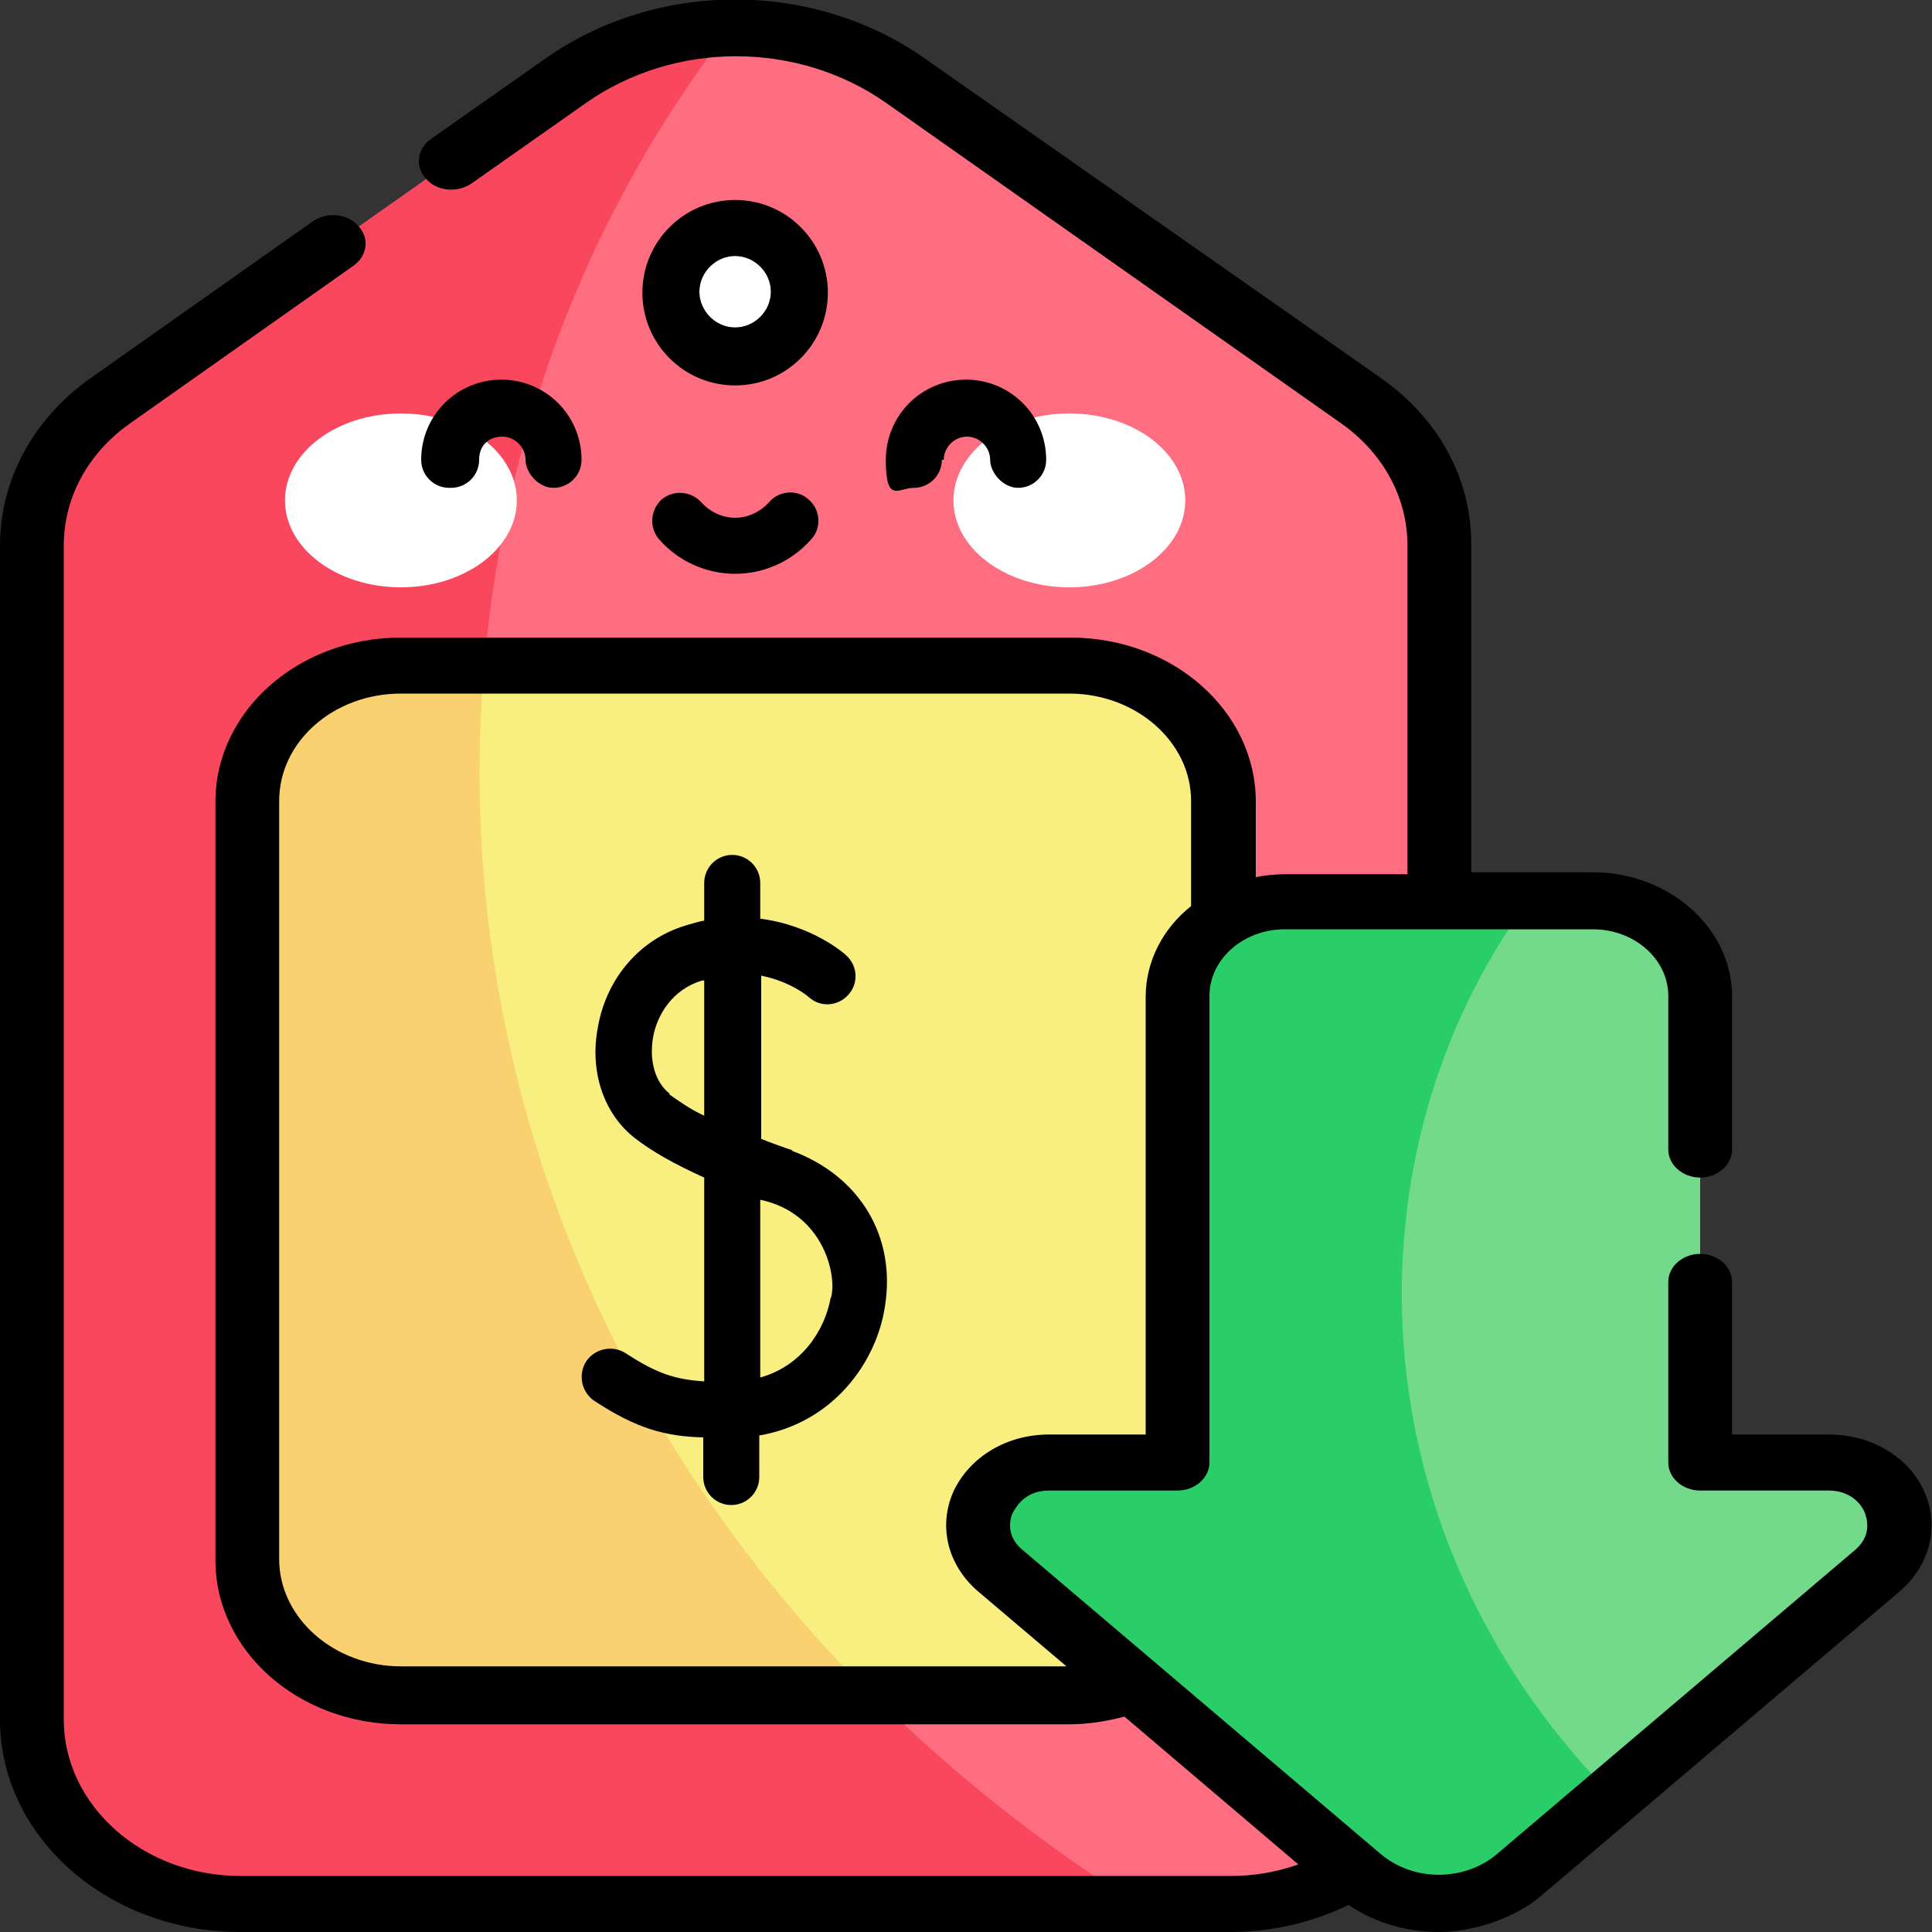
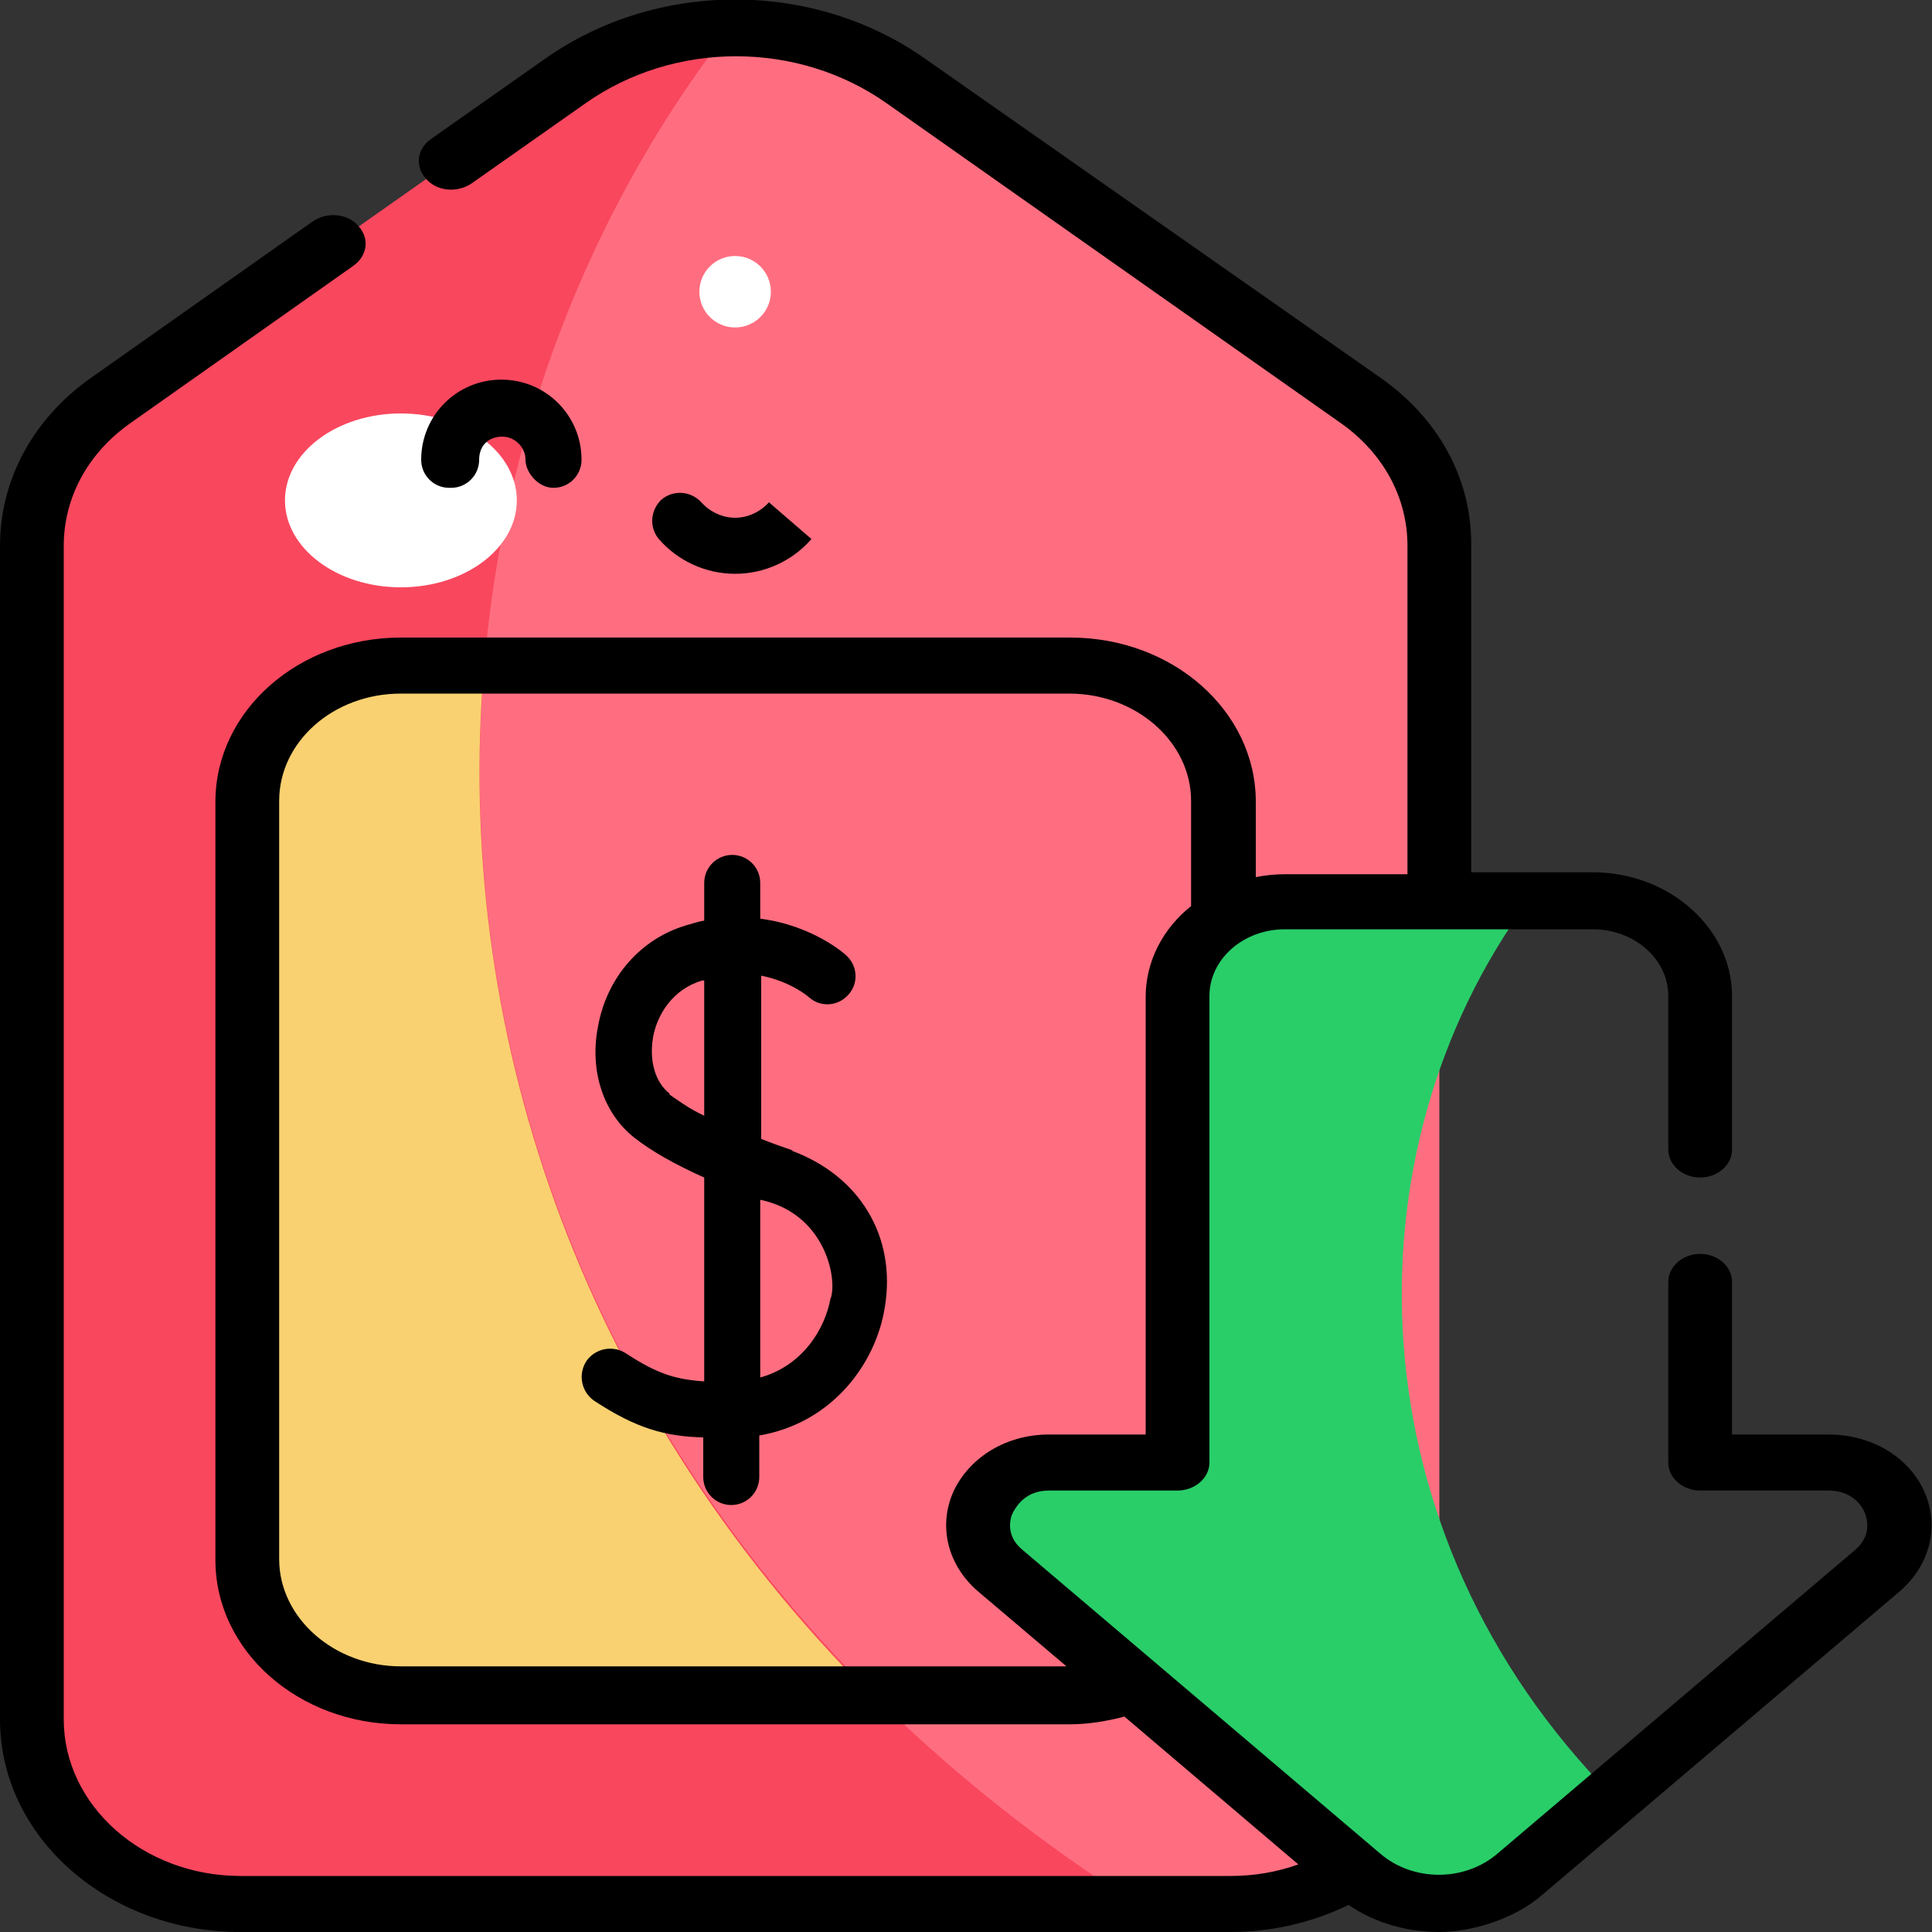
<svg xmlns="http://www.w3.org/2000/svg" id="Layer_1" viewBox="0 0 200 200">
  <rect x="0" y="0" width="200" height="200" fill="#333333" stroke="none" />
  <defs>
    <style>.cls-1{fill:#f9475e;}.cls-1,.cls-2,.cls-3,.cls-4,.cls-5,.cls-6,.cls-7,.cls-8{stroke-width:0px;}.cls-2{fill:#f9ee80;}.cls-3{fill:#000;}.cls-4{fill:#73da8c;}.cls-5{fill:#29ce69;}.cls-6{fill:#f9d171;}.cls-7{fill:#ff6e80;}.cls-8{fill:#fff;}</style>
  </defs>
  <path class="cls-7" d="M140.8,41.5L93.8,8.4c-5.3-3.8-11.8-5.6-18.2-5.5C18.4,36.6,18.7,168.3,117.5,197.1h9.9c11.9,0,21.6-8.6,21.6-19.1V56.5c0-5.8-3-11.3-8.2-15Z" />
  <path class="cls-1" d="M117.5,197.1H24.9c-11.9,0-21.6-8.6-21.6-19.1V56.5c0-5.8,3-11.3,8.2-15L58.5,8.4c5-3.5,11-5.3,17.1-5.5-42.5,54.7-35.6,144.7,41.9,194.1Z" />
-   <path class="cls-2" d="M126.6,82.9v78.5c0,7.8-7.1,14-15.9,14h-20.5c-45.5-22.5-56.9-78.3-40.2-106.6h60.7c8.8,0,15.9,6.3,15.9,14Z" />
  <path class="cls-6" d="M90.3,175.5h-48.8c-8.8,0-15.9-6.3-15.9-14v-78.5c0-7.8,7.1-14,15.9-14h8.6c-3.1,36.6,9.3,75.8,40.2,106.6h0Z" />
-   <path class="cls-4" d="M194.4,162.6l-27.5,23.3c-37.7-15.7-36.6-80.7-8.9-92.6h6.9c6.1,0,11.1,4.4,11.1,9.8v48.3h13.3c6.6,0,9.8,7.1,5.1,11.1h0Z" />
  <path class="cls-5" d="M167,185.9l-9.6,8.2c-4.7,4-12,4-16.7,0l-37.1-31.5c-4.8-4-1.5-11.1,5.1-11.1h13.3v-48.3c0-5.4,5-9.8,11.1-9.8h25c-18.9,25.9-18.2,65.2,8.9,92.6Z" />
  <ellipse class="cls-8" cx="41.5" cy="51.8" rx="12" ry="9" />
-   <ellipse class="cls-8" cx="110.7" cy="51.8" rx="12" ry="9" />
  <path class="cls-3" d="M199.2,154.4c-1.6-3.6-5.5-5.9-9.9-5.9h-10v-15.8c0-1.6-1.5-2.9-3.3-2.9s-3.3,1.3-3.3,2.9v18.7c0,1.6,1.5,2.9,3.3,2.9h13.3c2.5,0,3.5,1.7,3.7,2.2.2.5.9,2.3-.9,3.9l-37.1,31.5c-3.4,2.9-8.7,2.9-12.1,0l-37.1-31.5c-1.8-1.5-1.2-3.4-.9-3.9s1.2-2.2,3.7-2.2h13.3c1.8,0,3.3-1.3,3.3-2.9v-48.3c0-3.8,3.5-6.9,7.8-6.9h31.9c4.3,0,7.8,3.1,7.8,6.9v15.9c0,1.6,1.5,2.9,3.3,2.9s3.3-1.3,3.3-2.9v-15.9c0-7-6.5-12.8-14.4-12.8h-12.6v-34c0-6.8-3.4-13-9.4-17.2L95.8,6.1c-11.6-8.2-27.8-8.2-39.4,0l-11.8,8.3c-1.4,1-1.7,2.8-.5,4.1,1.1,1.3,3.2,1.5,4.7.5l11.8-8.3c9.2-6.5,22-6.5,31.2,0l47,33.1c4.4,3.1,6.9,7.7,6.9,12.7v34h-12.6c-1.1,0-2.1.1-3.1.3v-7.8c0-9.4-8.6-17-19.2-17H41.5c-10.6,0-19.2,7.6-19.2,17v78.5c0,9.4,8.6,17,19.2,17h69.2c1.9,0,3.8-.3,5.7-.8l18,15.3c-2.2.8-4.6,1.2-7,1.2H24.9c-10.1,0-18.3-7.3-18.3-16.2V56.5c0-5,2.5-9.6,6.9-12.7l23.1-16.3c1.4-1,1.7-2.8.5-4.1-1.1-1.3-3.2-1.5-4.7-.5l-23.1,16.3C3.4,43.4,0,49.7,0,56.5v121.5c0,12.2,11.2,22,24.9,22h102.5c4.3,0,8.5-1,12.2-2.8,2.8,1.9,6.1,2.8,9.4,2.8s7.7-1.3,10.6-3.8l37.1-31.5c3.1-2.7,4.1-6.7,2.5-10.3h0ZM41.5,172.5c-6.9,0-12.6-5-12.6-11.1v-78.5c0-6.1,5.6-11.1,12.6-11.1h69.2c6.9,0,12.6,5,12.6,11.1v10.9c-2.9,2.3-4.7,5.7-4.7,9.4v45.3h-10c-4.4,0-8.2,2.3-9.9,5.9-1.6,3.6-.6,7.6,2.5,10.3l9.2,7.8H41.5h0Z" />
  <circle class="cls-8" cx="76.1" cy="30.2" r="3.7" />
-   <path class="cls-3" d="M76.1,20.7c-5.3,0-9.6,4.3-9.6,9.6s4.3,9.6,9.6,9.6,9.6-4.3,9.6-9.6-4.3-9.6-9.6-9.6ZM76.1,33.9c-2,0-3.7-1.7-3.7-3.7s1.7-3.7,3.7-3.7,3.7,1.7,3.7,3.7-1.7,3.7-3.7,3.7Z" />
  <path class="cls-3" d="M46.7,50.5c1.6,0,2.9-1.3,2.9-2.9s1.1-2.4,2.4-2.4,2.4,1.1,2.4,2.4,1.3,2.9,2.9,2.9,2.9-1.3,2.9-2.9c0-4.6-3.7-8.3-8.3-8.3s-8.3,3.7-8.3,8.3c0,1.6,1.3,2.9,2.9,2.9Z" />
-   <path class="cls-3" d="M97.7,47.6c0-1.3,1.1-2.4,2.4-2.4s2.4,1.1,2.4,2.4,1.3,2.9,2.9,2.9,2.9-1.3,2.9-2.9c0-4.6-3.7-8.3-8.3-8.3s-8.3,3.7-8.3,8.3,1.3,2.9,2.9,2.9,2.9-1.3,2.9-2.9h0Z" />
-   <path class="cls-3" d="M79.6,52c-.9,1-2.2,1.6-3.5,1.6s-2.6-.6-3.5-1.6c-1.1-1.2-2.9-1.3-4.1-.3-1.2,1.1-1.3,2.9-.3,4.1,2,2.3,4.9,3.6,7.9,3.6s5.9-1.3,7.9-3.6c1.1-1.2.9-3.1-.3-4.1-1.2-1.1-3.1-.9-4.1.3Z" />
+   <path class="cls-3" d="M79.6,52c-.9,1-2.2,1.6-3.5,1.6s-2.6-.6-3.5-1.6c-1.1-1.2-2.9-1.3-4.1-.3-1.2,1.1-1.3,2.9-.3,4.1,2,2.3,4.9,3.6,7.9,3.6s5.9-1.3,7.9-3.6Z" />
  <path class="cls-3" d="M82.1,119.1c-1.2-.4-2.3-.8-3.3-1.2v-16.9c3,.6,4.8,2.1,4.9,2.2,1.2,1.1,3,1,4.1-.2,1.1-1.2,1-3-.2-4.1-.2-.2-3.5-3.1-8.9-3.8v-3.7c0-1.6-1.3-2.9-2.9-2.9s-2.9,1.3-2.9,2.9v3.9c-.6.1-1.2.3-1.9.5-4.7,1.4-8.2,5.4-9.1,10.5-.9,4.6.6,9,3.8,11.5,1.8,1.4,4.1,2.7,7.2,4.1v21.1c-3-.2-4.9-.8-8.1-2.9-1.4-.9-3.2-.5-4.1.8-.9,1.4-.5,3.2.8,4.1,4.4,2.9,7.4,3.7,11.3,3.8v4.1c0,1.6,1.3,2.9,2.9,2.9s2.9-1.3,2.9-2.9v-4.3c7.6-1.3,12.1-7.5,13-13.3,1.2-7.3-2.6-13.6-9.7-16.2ZM69.3,113.2c-1.5-1.2-2.1-3.4-1.7-5.8.4-2.3,2-5,5.1-5.9,0,0,.1,0,.2,0v14c-1.5-.7-2.6-1.5-3.6-2.2ZM86,134.3c-.6,3.4-3,7.1-7.3,8.3v-18.4c6.7,1.4,8,8.1,7.3,10.2h0Z" />
</svg>